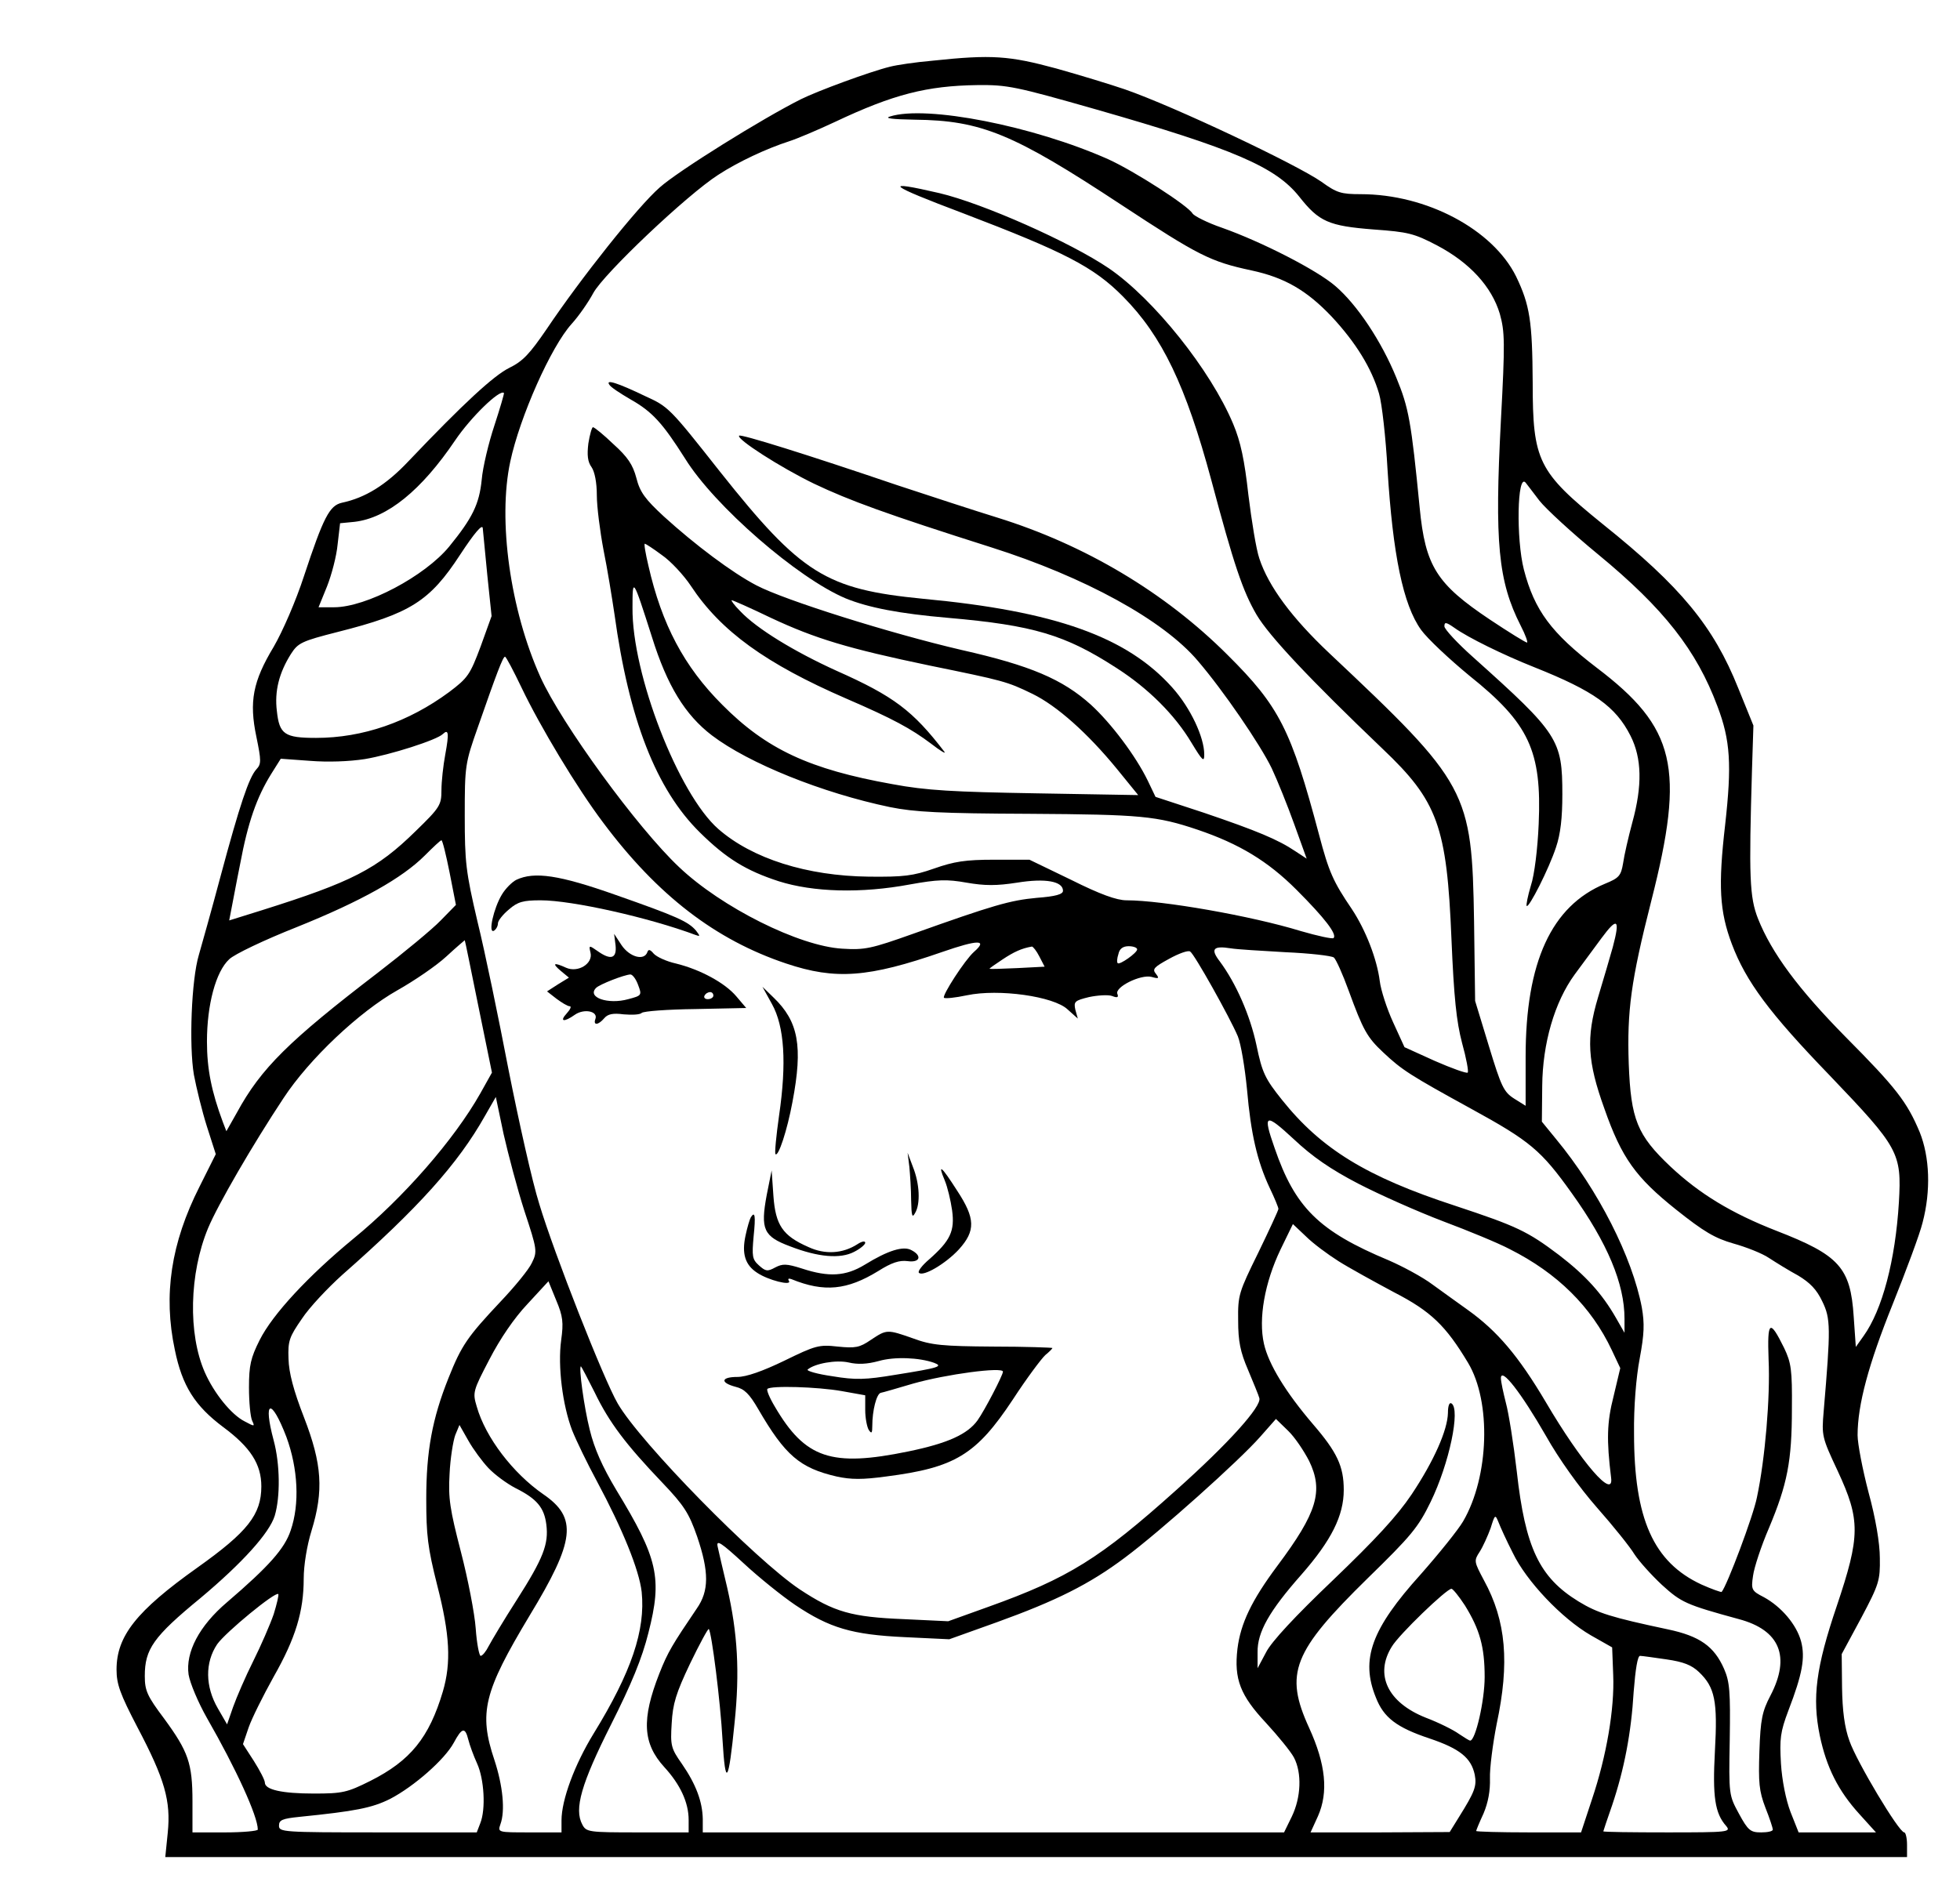
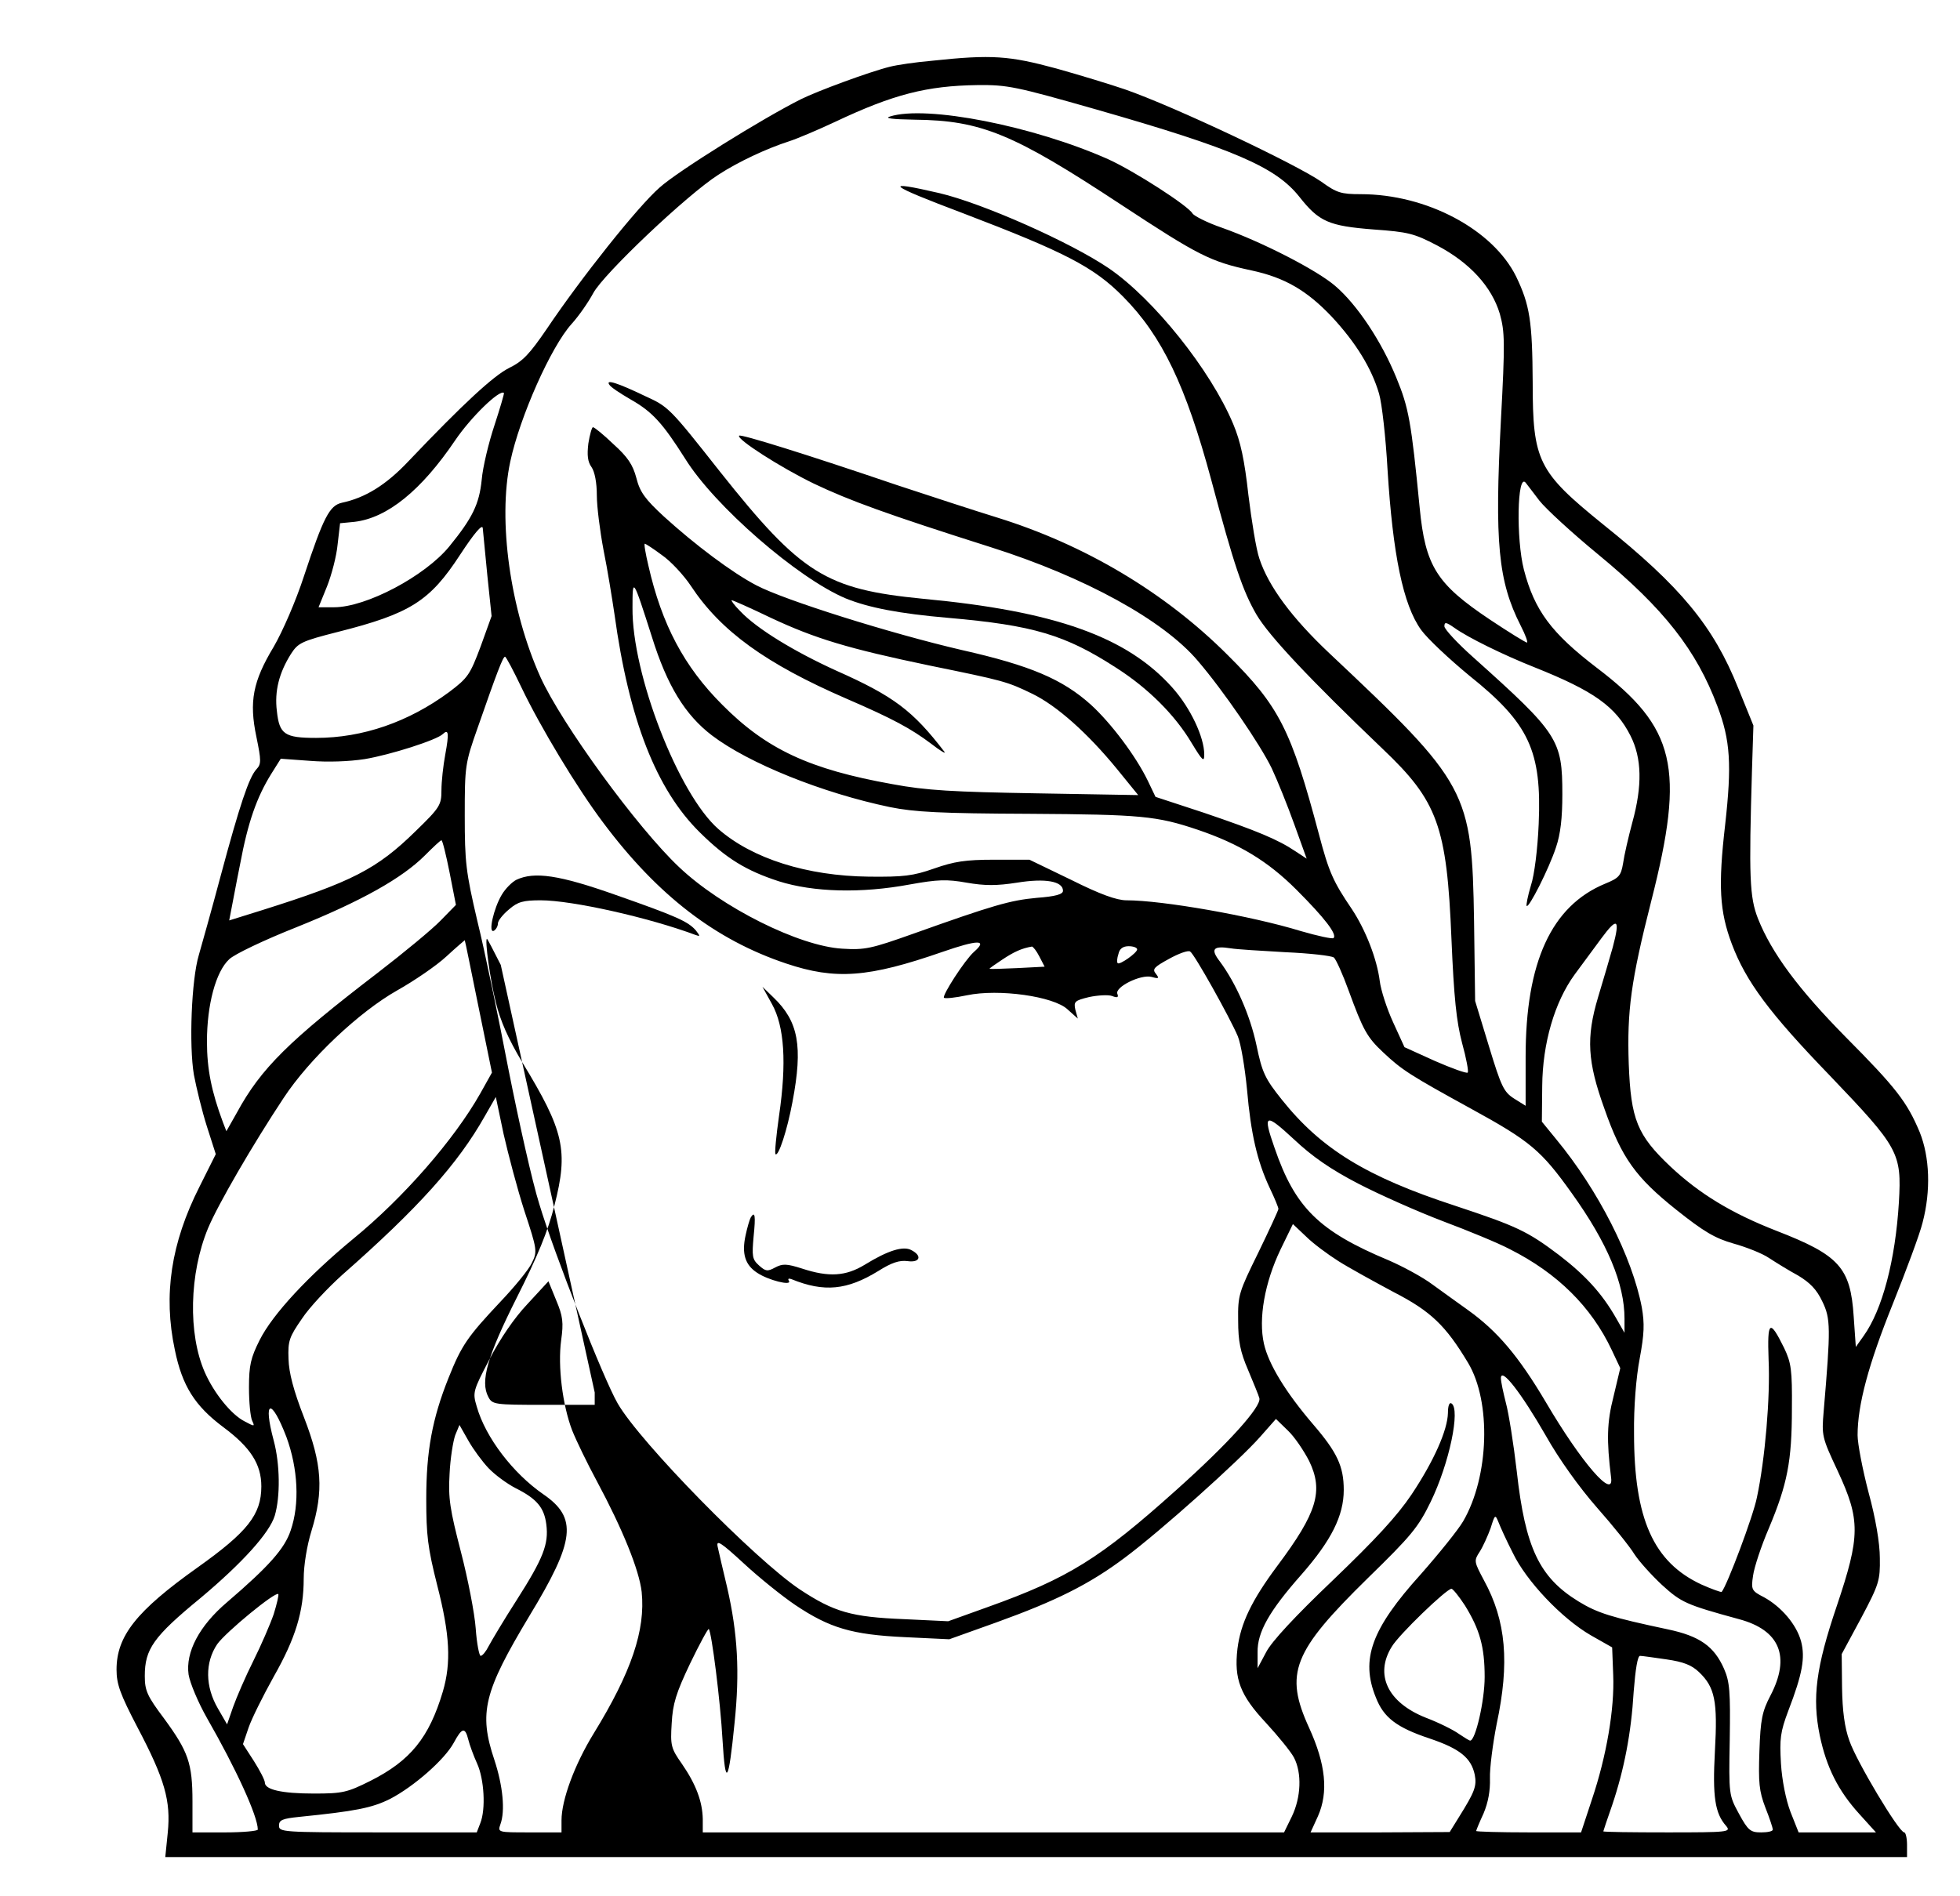
<svg xmlns="http://www.w3.org/2000/svg" version="1.0" width="555pt" height="537pt" viewBox="0 0 555 537" preserveAspectRatio="xMidYMid meet">
  <g transform="translate(0,537) scale(0.1,-0.1)" fill="#000000" stroke="none">
-     <path d="M2640 5198 c-47 -4 -101 -12 -120 -17 -57 -14 -206 -69 -252 -92 -108 -54 -349 -204 -400 -250 -62 -54 -224 -258 -320 -401 -48 -70 -67 -91 -106 -110 -44 -22 -128 -99 -285 -264 -64 -68 -123 -104 -189 -118 -35 -8 -52 -41 -107 -207 -23 -71 -61 -158 -86 -201 -59 -98 -70 -155 -49 -255 14 -68 14 -77 0 -92 -21 -23 -47 -100 -102 -305 -25 -94 -53 -193 -61 -221 -21 -70 -28 -256 -14 -339 7 -37 23 -103 37 -147 l25 -78 -46 -92 c-81 -160 -103 -307 -70 -462 21 -103 57 -159 137 -219 77 -57 108 -105 108 -168 0 -80 -39 -129 -181 -230 -173 -123 -229 -194 -229 -289 0 -41 10 -69 59 -163 78 -148 95 -209 86 -299 l-7 -69 2466 0 2466 0 0 35 c0 19 -4 35 -8 35 -15 0 -135 201 -155 259 -14 38 -20 86 -21 151 l-1 95 55 102 c51 96 54 107 53 170 0 42 -12 113 -32 186 -17 65 -31 138 -31 162 0 86 31 201 99 370 38 95 77 199 85 232 24 91 20 186 -8 256 -36 86 -67 126 -210 270 -133 135 -209 237 -248 335 -24 61 -26 118 -17 422 l4 125 -43 106 c-70 175 -162 287 -383 464 -184 149 -199 179 -199 402 -1 173 -8 219 -47 300 -66 133 -253 233 -440 233 -56 0 -68 4 -111 35 -70 49 -416 213 -557 262 -38 13 -126 40 -194 59 -133 36 -182 40 -351 22z m464 -138 c391 -112 508 -163 575 -247 56 -71 83 -83 211 -93 97 -7 114 -11 179 -45 93 -49 155 -117 178 -194 14 -51 15 -79 3 -302 -18 -345 -8 -455 56 -581 14 -27 21 -48 18 -48 -4 0 -51 29 -105 65 -151 101 -183 151 -199 317 -24 245 -31 283 -66 368 -42 103 -111 207 -173 260 -52 45 -208 125 -321 165 -41 14 -78 33 -83 40 -12 22 -166 121 -239 154 -211 94 -515 154 -618 121 -17 -5 7 -8 70 -9 189 -2 280 -40 585 -241 219 -144 252 -161 369 -186 93 -20 156 -56 227 -131 68 -73 113 -146 134 -218 8 -27 19 -124 24 -215 15 -241 44 -383 95 -454 18 -25 80 -83 137 -130 169 -135 205 -213 196 -420 -3 -70 -12 -144 -22 -174 -9 -30 -14 -56 -12 -58 6 -7 63 105 83 166 13 38 18 84 18 150 0 155 -11 172 -252 388 -45 40 -82 80 -82 88 0 13 5 12 28 -4 39 -28 139 -77 227 -112 168 -67 230 -111 272 -194 32 -63 34 -141 5 -246 -11 -41 -23 -93 -26 -115 -6 -36 -12 -42 -51 -58 -152 -63 -225 -222 -225 -490 l0 -139 -32 20 c-30 19 -37 34 -72 149 l-39 128 -3 225 c-6 371 -17 390 -410 760 -106 100 -172 189 -198 268 -9 26 -22 107 -31 180 -11 99 -22 151 -43 201 -64 153 -225 354 -352 441 -109 74 -357 184 -480 213 -164 38 -148 24 67 -57 288 -110 370 -152 453 -236 111 -112 178 -253 250 -520 64 -240 89 -314 128 -381 36 -61 152 -184 357 -380 156 -148 182 -219 195 -539 7 -165 14 -233 30 -294 12 -43 19 -81 16 -84 -3 -3 -45 12 -93 33 l-86 39 -32 70 c-18 39 -35 92 -38 117 -8 63 -40 145 -79 204 -53 78 -65 105 -93 211 -79 297 -112 363 -259 509 -177 177 -404 312 -652 389 -65 20 -193 62 -284 92 -256 87 -442 145 -447 140 -9 -9 117 -90 212 -136 101 -48 205 -86 501 -180 265 -84 488 -206 586 -322 72 -84 176 -236 209 -304 16 -34 45 -106 64 -159 l35 -97 -32 21 c-49 33 -109 58 -259 109 l-137 45 -22 46 c-34 70 -104 163 -161 215 -80 72 -171 111 -366 155 -202 47 -501 141 -581 183 -69 36 -174 115 -262 195 -53 49 -68 69 -78 109 -10 38 -25 60 -65 96 -28 27 -54 48 -58 48 -3 0 -9 -21 -13 -46 -4 -33 -2 -52 9 -67 9 -13 15 -44 15 -80 0 -32 9 -102 19 -155 11 -54 24 -135 31 -182 41 -298 118 -496 242 -618 75 -74 131 -108 223 -138 98 -31 233 -35 372 -9 78 14 104 15 160 5 52 -9 85 -9 143 0 80 13 130 4 130 -23 0 -10 -21 -16 -74 -20 -76 -7 -124 -21 -351 -102 -118 -42 -136 -46 -200 -42 -122 7 -342 117 -462 231 -118 111 -333 406 -393 539 -85 189 -121 443 -85 610 27 126 115 325 174 390 20 22 47 61 61 87 29 54 265 278 354 335 57 37 136 74 201 95 22 7 81 32 130 55 165 78 260 102 402 104 86 1 109 -4 337 -69z m-1704 -895 c-16 -48 -33 -118 -36 -154 -7 -69 -26 -108 -92 -189 -69 -84 -235 -172 -326 -172 l-44 0 24 59 c13 33 27 86 30 119 l7 60 41 4 c93 11 189 89 285 231 44 65 126 145 138 134 1 -2 -11 -43 -27 -92z m2959 -213 c18 -23 93 -92 166 -152 187 -154 279 -272 338 -430 37 -97 41 -166 22 -336 -20 -173 -16 -245 19 -338 40 -106 106 -195 277 -372 196 -205 204 -219 196 -359 -10 -165 -47 -305 -100 -379 l-22 -31 -6 86 c-9 139 -41 174 -219 243 -128 50 -218 105 -300 182 -94 89 -112 133 -118 291 -5 150 6 234 64 462 96 377 69 490 -155 660 -128 98 -176 162 -206 278 -22 86 -19 274 5 246 3 -4 21 -27 39 -51z m-2979 -212 l12 -115 -31 -86 c-30 -80 -36 -89 -89 -129 -115 -85 -245 -130 -377 -130 -89 0 -104 10 -111 76 -7 56 6 108 40 162 20 31 30 36 132 62 206 52 261 87 347 219 40 61 63 88 64 75 1 -10 7 -71 13 -134z m494 58 c25 -17 62 -57 82 -87 85 -129 213 -221 441 -320 132 -57 183 -85 239 -127 27 -21 44 -31 38 -23 -89 116 -143 157 -305 229 -119 54 -226 119 -273 169 -17 17 -27 31 -24 31 3 0 53 -22 111 -50 126 -59 219 -87 449 -135 210 -43 219 -45 291 -80 70 -34 157 -112 239 -212 l61 -75 -289 5 c-234 4 -311 8 -407 26 -235 42 -357 99 -482 225 -108 108 -171 227 -209 394 -8 34 -13 62 -10 62 2 0 24 -14 48 -32z m-28 -232 c43 -138 94 -221 170 -279 104 -79 312 -163 504 -203 69 -14 142 -18 395 -19 316 -2 360 -6 476 -45 118 -40 199 -89 280 -170 81 -81 116 -127 105 -137 -3 -3 -45 6 -93 20 -140 43 -392 87 -493 87 -28 0 -75 17 -157 58 l-118 57 -100 0 c-81 0 -113 -5 -170 -25 -60 -21 -86 -24 -185 -23 -175 2 -330 51 -426 135 -113 99 -245 439 -243 627 0 87 1 86 55 -83z m-369 -144 c52 -109 157 -284 231 -382 154 -206 318 -332 518 -399 140 -47 233 -40 443 33 101 35 129 35 89 0 -26 -23 -91 -124 -85 -130 3 -3 32 0 65 7 90 19 246 -3 285 -40 l29 -26 -7 25 c-5 23 -2 26 39 36 24 5 54 7 65 3 15 -6 19 -4 15 6 -8 19 66 56 97 48 21 -6 22 -4 12 9 -11 13 -5 19 37 42 27 15 54 25 60 21 12 -7 112 -186 135 -240 9 -22 20 -89 26 -150 11 -127 29 -204 64 -279 14 -29 25 -56 25 -60 0 -4 -26 -60 -57 -124 -55 -112 -58 -120 -57 -192 0 -59 6 -89 28 -140 15 -36 30 -72 32 -80 7 -23 -87 -128 -236 -261 -215 -193 -305 -249 -531 -330 l-114 -41 -126 6 c-148 6 -197 20 -294 84 -126 84 -452 416 -516 527 -40 69 -180 425 -222 565 -20 63 -58 234 -87 380 -28 146 -67 335 -88 420 -33 141 -36 168 -36 300 0 141 1 148 37 250 53 152 71 200 77 200 3 0 24 -40 47 -88z m-216 -188 c-6 -32 -11 -78 -11 -102 0 -42 -4 -49 -73 -116 -110 -108 -181 -144 -435 -224 l-93 -29 5 26 c3 14 14 75 26 134 22 118 47 189 88 255 l27 43 83 -6 c50 -4 110 -2 155 5 72 12 204 54 221 71 16 15 18 3 7 -57z m12 -335 l18 -92 -43 -44 c-24 -25 -104 -91 -178 -148 -252 -193 -331 -271 -399 -396 l-30 -53 -10 26 c-32 86 -45 150 -45 228 0 104 25 198 63 233 14 14 100 55 191 91 184 74 299 139 363 203 23 23 44 43 47 43 3 0 13 -41 23 -91z m3294 -211 c-8 -29 -27 -93 -42 -143 -34 -114 -30 -182 18 -315 49 -140 89 -195 203 -286 79 -63 110 -81 162 -96 36 -10 82 -28 101 -41 20 -13 57 -36 83 -50 33 -20 52 -39 68 -73 24 -49 24 -75 4 -311 -6 -70 -5 -74 40 -170 64 -138 64 -183 -3 -382 -59 -174 -70 -260 -48 -367 19 -90 52 -156 112 -222 l47 -52 -110 0 -109 0 -23 58 c-13 34 -24 89 -27 137 -4 70 -2 89 21 150 40 104 48 150 36 196 -13 48 -56 98 -105 125 -35 18 -37 21 -31 61 3 23 23 84 45 135 52 124 65 189 65 338 1 110 -2 130 -22 172 -41 83 -48 78 -44 -33 5 -106 -10 -282 -33 -390 -10 -52 -85 -251 -100 -268 -2 -1 -28 8 -57 21 -136 63 -191 186 -191 428 -1 75 6 160 16 212 13 70 14 99 6 145 -27 142 -123 332 -243 477 l-40 49 1 101 c1 121 35 238 92 316 20 27 54 73 76 103 45 61 53 54 32 -25z m-3212 -170 l38 -186 -33 -59 c-74 -131 -218 -296 -360 -412 -126 -104 -228 -213 -265 -287 -25 -50 -30 -71 -30 -134 0 -41 4 -83 9 -94 8 -17 7 -17 -21 -2 -38 19 -87 80 -113 139 -48 109 -44 280 9 408 28 67 126 236 214 369 73 111 214 244 322 305 48 27 111 70 139 96 28 26 52 46 52 46 1 -1 18 -86 39 -189z m1588 143 l15 -29 -77 -4 c-42 -2 -77 -3 -79 -2 -1 1 15 12 36 26 33 22 55 32 84 37 3 0 13 -12 21 -28z m277 20 c0 -10 -50 -45 -55 -39 -3 2 -2 14 2 26 3 15 13 22 29 22 13 0 24 -4 24 -9z m420 -8 c69 -3 130 -10 137 -15 6 -5 25 -47 42 -94 41 -112 52 -132 98 -175 53 -50 77 -65 248 -159 168 -92 199 -118 286 -240 101 -141 149 -256 149 -355 l0 -40 -24 42 c-40 70 -87 121 -161 178 -90 68 -120 82 -295 140 -251 82 -379 161 -490 300 -48 60 -56 77 -72 154 -18 85 -58 176 -104 238 -27 35 -19 45 31 37 17 -3 86 -7 155 -11z m-2155 -733 c36 -109 37 -115 21 -147 -8 -18 -49 -68 -89 -110 -93 -99 -110 -123 -147 -216 -46 -115 -63 -207 -63 -342 0 -103 4 -138 31 -245 36 -140 40 -219 16 -301 -39 -131 -92 -196 -205 -253 -66 -33 -79 -36 -160 -36 -91 0 -139 11 -139 31 0 7 -14 34 -31 61 l-31 48 16 47 c9 26 41 90 71 144 62 109 85 185 85 278 0 37 9 93 22 135 35 114 30 189 -21 321 -30 77 -43 127 -44 166 -2 51 2 62 38 114 21 32 73 87 114 124 216 190 328 315 404 450 l31 54 22 -105 c13 -57 39 -156 59 -218z m2362 77 c60 -31 168 -79 239 -106 72 -27 157 -62 189 -79 135 -68 231 -163 289 -286 l24 -51 -19 -80 c-19 -74 -20 -124 -7 -230 9 -65 -84 42 -185 214 -77 130 -137 201 -221 261 -27 19 -72 52 -100 72 -28 21 -84 51 -123 68 -199 83 -266 150 -324 319 -34 97 -27 100 55 24 52 -49 104 -85 183 -126z m-57 -219 c30 -19 101 -58 157 -88 105 -54 147 -95 210 -200 66 -110 60 -322 -14 -449 -14 -24 -68 -91 -120 -150 -140 -155 -171 -241 -127 -349 22 -57 59 -85 152 -116 86 -29 118 -55 128 -103 6 -32 0 -48 -45 -120 l-26 -42 -197 -1 -197 0 21 46 c30 68 22 147 -25 250 -71 155 -46 216 166 424 123 120 143 144 178 216 53 109 85 263 59 279 -6 4 -10 -7 -10 -27 -1 -48 -39 -135 -103 -231 -41 -61 -102 -127 -223 -243 -106 -101 -174 -174 -189 -204 l-24 -45 0 45 c-1 57 33 117 124 220 85 97 120 167 120 240 0 67 -19 107 -87 186 -77 90 -126 170 -139 228 -16 71 2 173 47 267 l35 72 37 -35 c20 -20 62 -51 92 -70z m-2201 -224 c-10 -74 4 -184 31 -255 12 -30 43 -94 70 -144 73 -136 120 -252 127 -314 11 -108 -29 -227 -136 -401 -54 -88 -91 -188 -91 -246 l0 -34 -91 0 c-89 0 -90 0 -82 23 14 38 7 109 -17 182 -45 134 -30 193 99 408 130 214 137 278 39 345 -85 59 -163 160 -188 248 -12 40 -11 44 36 134 30 58 70 117 108 157 l59 64 22 -54 c19 -45 21 -63 14 -113z m95 -148 c41 -85 88 -147 192 -256 61 -64 75 -86 98 -152 34 -100 34 -154 -1 -204 -69 -102 -82 -123 -106 -184 -51 -130 -47 -198 14 -265 45 -49 69 -100 69 -150 l0 -35 -145 0 c-138 0 -145 1 -156 22 -24 44 -3 116 81 283 58 115 88 188 106 260 40 156 27 211 -91 405 -40 67 -62 117 -75 170 -16 63 -32 180 -25 180 1 0 19 -34 39 -74z m2693 -122 c37 -66 95 -147 145 -204 46 -52 94 -112 106 -132 13 -20 48 -59 78 -87 55 -50 68 -56 218 -97 116 -31 147 -106 89 -217 -23 -44 -28 -67 -31 -157 -3 -89 -1 -113 17 -160 12 -30 21 -58 21 -62 0 -5 -15 -8 -33 -8 -30 0 -37 5 -63 53 -28 52 -29 52 -26 210 2 136 0 163 -16 200 -28 64 -69 93 -159 112 -160 34 -199 46 -253 79 -111 68 -151 152 -175 368 -9 78 -23 166 -31 195 -7 28 -14 59 -14 70 1 31 58 -43 127 -163z m-3566 -4 c33 -90 38 -190 12 -265 -17 -51 -61 -101 -180 -203 -79 -67 -118 -142 -109 -205 4 -24 27 -79 52 -123 82 -143 144 -278 144 -316 0 -4 -42 -8 -92 -8 l-93 0 0 88 c0 108 -12 141 -80 234 -48 64 -55 79 -55 121 0 76 24 111 158 221 118 99 195 184 210 233 16 54 15 146 -3 213 -31 116 -7 122 36 10z m2896 -68 c41 -85 23 -146 -90 -297 -73 -98 -104 -163 -113 -235 -10 -86 8 -132 81 -210 34 -37 70 -81 79 -98 23 -44 20 -113 -6 -167 l-22 -45 -823 0 -823 0 0 38 c-1 49 -19 98 -59 156 -31 44 -33 52 -29 115 3 55 12 85 52 169 27 56 51 100 53 98 8 -8 33 -205 39 -315 8 -135 17 -123 34 49 15 144 9 253 -21 384 -12 50 -24 102 -27 116 -4 20 10 11 74 -48 43 -40 109 -93 146 -118 97 -65 160 -84 310 -91 l126 -6 134 48 c169 61 263 108 363 183 101 75 324 275 383 342 l45 51 34 -33 c19 -18 45 -57 60 -86z m-2324 -20 c18 -19 52 -44 77 -57 60 -30 81 -55 87 -103 7 -55 -8 -95 -84 -214 -36 -56 -71 -115 -79 -130 -8 -16 -18 -28 -23 -28 -4 0 -11 35 -14 78 -3 42 -22 140 -42 217 -31 120 -36 151 -32 220 2 44 10 93 16 110 l12 29 25 -44 c14 -25 40 -60 57 -78z m2901 -241 c38 -79 138 -185 221 -233 l60 -34 3 -78 c4 -96 -19 -230 -60 -352 l-31 -94 -148 0 c-82 0 -149 2 -149 4 0 2 9 24 21 50 13 31 19 64 18 99 -1 28 8 98 19 154 37 173 27 292 -36 407 -28 53 -29 55 -12 81 9 14 23 45 31 67 12 39 13 39 22 17 5 -13 23 -53 41 -88z m-136 -148 c42 -68 56 -117 56 -203 0 -67 -26 -180 -41 -180 -3 0 -17 9 -32 19 -15 11 -57 32 -94 46 -108 43 -145 122 -96 201 20 34 155 164 169 164 4 0 21 -21 38 -47z m-3373 -25 c-10 -29 -36 -89 -58 -133 -22 -44 -47 -102 -57 -130 l-17 -49 -26 45 c-36 62 -37 130 -2 182 24 34 165 150 173 142 2 -2 -4 -28 -13 -57z m3944 -128 c48 -7 71 -16 92 -36 45 -43 53 -82 45 -224 -7 -129 0 -176 32 -212 14 -17 6 -18 -166 -18 -100 0 -182 1 -182 3 0 1 11 34 25 74 34 101 54 204 61 322 5 63 11 101 18 101 6 0 40 -5 75 -10z m-3393 -227 c4 -16 15 -46 25 -68 20 -44 25 -129 9 -169 l-10 -26 -280 0 c-270 0 -280 1 -280 19 0 16 9 20 58 25 158 16 205 25 257 51 67 35 154 111 180 159 23 43 32 45 41 9z" />
+     <path d="M2640 5198 c-47 -4 -101 -12 -120 -17 -57 -14 -206 -69 -252 -92 -108 -54 -349 -204 -400 -250 -62 -54 -224 -258 -320 -401 -48 -70 -67 -91 -106 -110 -44 -22 -128 -99 -285 -264 -64 -68 -123 -104 -189 -118 -35 -8 -52 -41 -107 -207 -23 -71 -61 -158 -86 -201 -59 -98 -70 -155 -49 -255 14 -68 14 -77 0 -92 -21 -23 -47 -100 -102 -305 -25 -94 -53 -193 -61 -221 -21 -70 -28 -256 -14 -339 7 -37 23 -103 37 -147 l25 -78 -46 -92 c-81 -160 -103 -307 -70 -462 21 -103 57 -159 137 -219 77 -57 108 -105 108 -168 0 -80 -39 -129 -181 -230 -173 -123 -229 -194 -229 -289 0 -41 10 -69 59 -163 78 -148 95 -209 86 -299 l-7 -69 2466 0 2466 0 0 35 c0 19 -4 35 -8 35 -15 0 -135 201 -155 259 -14 38 -20 86 -21 151 l-1 95 55 102 c51 96 54 107 53 170 0 42 -12 113 -32 186 -17 65 -31 138 -31 162 0 86 31 201 99 370 38 95 77 199 85 232 24 91 20 186 -8 256 -36 86 -67 126 -210 270 -133 135 -209 237 -248 335 -24 61 -26 118 -17 422 l4 125 -43 106 c-70 175 -162 287 -383 464 -184 149 -199 179 -199 402 -1 173 -8 219 -47 300 -66 133 -253 233 -440 233 -56 0 -68 4 -111 35 -70 49 -416 213 -557 262 -38 13 -126 40 -194 59 -133 36 -182 40 -351 22z m464 -138 c391 -112 508 -163 575 -247 56 -71 83 -83 211 -93 97 -7 114 -11 179 -45 93 -49 155 -117 178 -194 14 -51 15 -79 3 -302 -18 -345 -8 -455 56 -581 14 -27 21 -48 18 -48 -4 0 -51 29 -105 65 -151 101 -183 151 -199 317 -24 245 -31 283 -66 368 -42 103 -111 207 -173 260 -52 45 -208 125 -321 165 -41 14 -78 33 -83 40 -12 22 -166 121 -239 154 -211 94 -515 154 -618 121 -17 -5 7 -8 70 -9 189 -2 280 -40 585 -241 219 -144 252 -161 369 -186 93 -20 156 -56 227 -131 68 -73 113 -146 134 -218 8 -27 19 -124 24 -215 15 -241 44 -383 95 -454 18 -25 80 -83 137 -130 169 -135 205 -213 196 -420 -3 -70 -12 -144 -22 -174 -9 -30 -14 -56 -12 -58 6 -7 63 105 83 166 13 38 18 84 18 150 0 155 -11 172 -252 388 -45 40 -82 80 -82 88 0 13 5 12 28 -4 39 -28 139 -77 227 -112 168 -67 230 -111 272 -194 32 -63 34 -141 5 -246 -11 -41 -23 -93 -26 -115 -6 -36 -12 -42 -51 -58 -152 -63 -225 -222 -225 -490 l0 -139 -32 20 c-30 19 -37 34 -72 149 l-39 128 -3 225 c-6 371 -17 390 -410 760 -106 100 -172 189 -198 268 -9 26 -22 107 -31 180 -11 99 -22 151 -43 201 -64 153 -225 354 -352 441 -109 74 -357 184 -480 213 -164 38 -148 24 67 -57 288 -110 370 -152 453 -236 111 -112 178 -253 250 -520 64 -240 89 -314 128 -381 36 -61 152 -184 357 -380 156 -148 182 -219 195 -539 7 -165 14 -233 30 -294 12 -43 19 -81 16 -84 -3 -3 -45 12 -93 33 l-86 39 -32 70 c-18 39 -35 92 -38 117 -8 63 -40 145 -79 204 -53 78 -65 105 -93 211 -79 297 -112 363 -259 509 -177 177 -404 312 -652 389 -65 20 -193 62 -284 92 -256 87 -442 145 -447 140 -9 -9 117 -90 212 -136 101 -48 205 -86 501 -180 265 -84 488 -206 586 -322 72 -84 176 -236 209 -304 16 -34 45 -106 64 -159 l35 -97 -32 21 c-49 33 -109 58 -259 109 l-137 45 -22 46 c-34 70 -104 163 -161 215 -80 72 -171 111 -366 155 -202 47 -501 141 -581 183 -69 36 -174 115 -262 195 -53 49 -68 69 -78 109 -10 38 -25 60 -65 96 -28 27 -54 48 -58 48 -3 0 -9 -21 -13 -46 -4 -33 -2 -52 9 -67 9 -13 15 -44 15 -80 0 -32 9 -102 19 -155 11 -54 24 -135 31 -182 41 -298 118 -496 242 -618 75 -74 131 -108 223 -138 98 -31 233 -35 372 -9 78 14 104 15 160 5 52 -9 85 -9 143 0 80 13 130 4 130 -23 0 -10 -21 -16 -74 -20 -76 -7 -124 -21 -351 -102 -118 -42 -136 -46 -200 -42 -122 7 -342 117 -462 231 -118 111 -333 406 -393 539 -85 189 -121 443 -85 610 27 126 115 325 174 390 20 22 47 61 61 87 29 54 265 278 354 335 57 37 136 74 201 95 22 7 81 32 130 55 165 78 260 102 402 104 86 1 109 -4 337 -69z m-1704 -895 c-16 -48 -33 -118 -36 -154 -7 -69 -26 -108 -92 -189 -69 -84 -235 -172 -326 -172 l-44 0 24 59 c13 33 27 86 30 119 l7 60 41 4 c93 11 189 89 285 231 44 65 126 145 138 134 1 -2 -11 -43 -27 -92z m2959 -213 c18 -23 93 -92 166 -152 187 -154 279 -272 338 -430 37 -97 41 -166 22 -336 -20 -173 -16 -245 19 -338 40 -106 106 -195 277 -372 196 -205 204 -219 196 -359 -10 -165 -47 -305 -100 -379 l-22 -31 -6 86 c-9 139 -41 174 -219 243 -128 50 -218 105 -300 182 -94 89 -112 133 -118 291 -5 150 6 234 64 462 96 377 69 490 -155 660 -128 98 -176 162 -206 278 -22 86 -19 274 5 246 3 -4 21 -27 39 -51z m-2979 -212 l12 -115 -31 -86 c-30 -80 -36 -89 -89 -129 -115 -85 -245 -130 -377 -130 -89 0 -104 10 -111 76 -7 56 6 108 40 162 20 31 30 36 132 62 206 52 261 87 347 219 40 61 63 88 64 75 1 -10 7 -71 13 -134z m494 58 c25 -17 62 -57 82 -87 85 -129 213 -221 441 -320 132 -57 183 -85 239 -127 27 -21 44 -31 38 -23 -89 116 -143 157 -305 229 -119 54 -226 119 -273 169 -17 17 -27 31 -24 31 3 0 53 -22 111 -50 126 -59 219 -87 449 -135 210 -43 219 -45 291 -80 70 -34 157 -112 239 -212 l61 -75 -289 5 c-234 4 -311 8 -407 26 -235 42 -357 99 -482 225 -108 108 -171 227 -209 394 -8 34 -13 62 -10 62 2 0 24 -14 48 -32z m-28 -232 c43 -138 94 -221 170 -279 104 -79 312 -163 504 -203 69 -14 142 -18 395 -19 316 -2 360 -6 476 -45 118 -40 199 -89 280 -170 81 -81 116 -127 105 -137 -3 -3 -45 6 -93 20 -140 43 -392 87 -493 87 -28 0 -75 17 -157 58 l-118 57 -100 0 c-81 0 -113 -5 -170 -25 -60 -21 -86 -24 -185 -23 -175 2 -330 51 -426 135 -113 99 -245 439 -243 627 0 87 1 86 55 -83z m-369 -144 c52 -109 157 -284 231 -382 154 -206 318 -332 518 -399 140 -47 233 -40 443 33 101 35 129 35 89 0 -26 -23 -91 -124 -85 -130 3 -3 32 0 65 7 90 19 246 -3 285 -40 l29 -26 -7 25 c-5 23 -2 26 39 36 24 5 54 7 65 3 15 -6 19 -4 15 6 -8 19 66 56 97 48 21 -6 22 -4 12 9 -11 13 -5 19 37 42 27 15 54 25 60 21 12 -7 112 -186 135 -240 9 -22 20 -89 26 -150 11 -127 29 -204 64 -279 14 -29 25 -56 25 -60 0 -4 -26 -60 -57 -124 -55 -112 -58 -120 -57 -192 0 -59 6 -89 28 -140 15 -36 30 -72 32 -80 7 -23 -87 -128 -236 -261 -215 -193 -305 -249 -531 -330 l-114 -41 -126 6 c-148 6 -197 20 -294 84 -126 84 -452 416 -516 527 -40 69 -180 425 -222 565 -20 63 -58 234 -87 380 -28 146 -67 335 -88 420 -33 141 -36 168 -36 300 0 141 1 148 37 250 53 152 71 200 77 200 3 0 24 -40 47 -88z m-216 -188 c-6 -32 -11 -78 -11 -102 0 -42 -4 -49 -73 -116 -110 -108 -181 -144 -435 -224 l-93 -29 5 26 c3 14 14 75 26 134 22 118 47 189 88 255 l27 43 83 -6 c50 -4 110 -2 155 5 72 12 204 54 221 71 16 15 18 3 7 -57z m12 -335 l18 -92 -43 -44 c-24 -25 -104 -91 -178 -148 -252 -193 -331 -271 -399 -396 l-30 -53 -10 26 c-32 86 -45 150 -45 228 0 104 25 198 63 233 14 14 100 55 191 91 184 74 299 139 363 203 23 23 44 43 47 43 3 0 13 -41 23 -91z m3294 -211 c-8 -29 -27 -93 -42 -143 -34 -114 -30 -182 18 -315 49 -140 89 -195 203 -286 79 -63 110 -81 162 -96 36 -10 82 -28 101 -41 20 -13 57 -36 83 -50 33 -20 52 -39 68 -73 24 -49 24 -75 4 -311 -6 -70 -5 -74 40 -170 64 -138 64 -183 -3 -382 -59 -174 -70 -260 -48 -367 19 -90 52 -156 112 -222 l47 -52 -110 0 -109 0 -23 58 c-13 34 -24 89 -27 137 -4 70 -2 89 21 150 40 104 48 150 36 196 -13 48 -56 98 -105 125 -35 18 -37 21 -31 61 3 23 23 84 45 135 52 124 65 189 65 338 1 110 -2 130 -22 172 -41 83 -48 78 -44 -33 5 -106 -10 -282 -33 -390 -10 -52 -85 -251 -100 -268 -2 -1 -28 8 -57 21 -136 63 -191 186 -191 428 -1 75 6 160 16 212 13 70 14 99 6 145 -27 142 -123 332 -243 477 l-40 49 1 101 c1 121 35 238 92 316 20 27 54 73 76 103 45 61 53 54 32 -25z m-3212 -170 l38 -186 -33 -59 c-74 -131 -218 -296 -360 -412 -126 -104 -228 -213 -265 -287 -25 -50 -30 -71 -30 -134 0 -41 4 -83 9 -94 8 -17 7 -17 -21 -2 -38 19 -87 80 -113 139 -48 109 -44 280 9 408 28 67 126 236 214 369 73 111 214 244 322 305 48 27 111 70 139 96 28 26 52 46 52 46 1 -1 18 -86 39 -189z m1588 143 l15 -29 -77 -4 c-42 -2 -77 -3 -79 -2 -1 1 15 12 36 26 33 22 55 32 84 37 3 0 13 -12 21 -28z m277 20 c0 -10 -50 -45 -55 -39 -3 2 -2 14 2 26 3 15 13 22 29 22 13 0 24 -4 24 -9z m420 -8 c69 -3 130 -10 137 -15 6 -5 25 -47 42 -94 41 -112 52 -132 98 -175 53 -50 77 -65 248 -159 168 -92 199 -118 286 -240 101 -141 149 -256 149 -355 l0 -40 -24 42 c-40 70 -87 121 -161 178 -90 68 -120 82 -295 140 -251 82 -379 161 -490 300 -48 60 -56 77 -72 154 -18 85 -58 176 -104 238 -27 35 -19 45 31 37 17 -3 86 -7 155 -11z m-2155 -733 c36 -109 37 -115 21 -147 -8 -18 -49 -68 -89 -110 -93 -99 -110 -123 -147 -216 -46 -115 -63 -207 -63 -342 0 -103 4 -138 31 -245 36 -140 40 -219 16 -301 -39 -131 -92 -196 -205 -253 -66 -33 -79 -36 -160 -36 -91 0 -139 11 -139 31 0 7 -14 34 -31 61 l-31 48 16 47 c9 26 41 90 71 144 62 109 85 185 85 278 0 37 9 93 22 135 35 114 30 189 -21 321 -30 77 -43 127 -44 166 -2 51 2 62 38 114 21 32 73 87 114 124 216 190 328 315 404 450 l31 54 22 -105 c13 -57 39 -156 59 -218z m2362 77 c60 -31 168 -79 239 -106 72 -27 157 -62 189 -79 135 -68 231 -163 289 -286 l24 -51 -19 -80 c-19 -74 -20 -124 -7 -230 9 -65 -84 42 -185 214 -77 130 -137 201 -221 261 -27 19 -72 52 -100 72 -28 21 -84 51 -123 68 -199 83 -266 150 -324 319 -34 97 -27 100 55 24 52 -49 104 -85 183 -126z m-57 -219 c30 -19 101 -58 157 -88 105 -54 147 -95 210 -200 66 -110 60 -322 -14 -449 -14 -24 -68 -91 -120 -150 -140 -155 -171 -241 -127 -349 22 -57 59 -85 152 -116 86 -29 118 -55 128 -103 6 -32 0 -48 -45 -120 l-26 -42 -197 -1 -197 0 21 46 c30 68 22 147 -25 250 -71 155 -46 216 166 424 123 120 143 144 178 216 53 109 85 263 59 279 -6 4 -10 -7 -10 -27 -1 -48 -39 -135 -103 -231 -41 -61 -102 -127 -223 -243 -106 -101 -174 -174 -189 -204 l-24 -45 0 45 c-1 57 33 117 124 220 85 97 120 167 120 240 0 67 -19 107 -87 186 -77 90 -126 170 -139 228 -16 71 2 173 47 267 l35 72 37 -35 c20 -20 62 -51 92 -70z m-2201 -224 c-10 -74 4 -184 31 -255 12 -30 43 -94 70 -144 73 -136 120 -252 127 -314 11 -108 -29 -227 -136 -401 -54 -88 -91 -188 -91 -246 l0 -34 -91 0 c-89 0 -90 0 -82 23 14 38 7 109 -17 182 -45 134 -30 193 99 408 130 214 137 278 39 345 -85 59 -163 160 -188 248 -12 40 -11 44 36 134 30 58 70 117 108 157 l59 64 22 -54 c19 -45 21 -63 14 -113z m95 -148 l0 -35 -145 0 c-138 0 -145 1 -156 22 -24 44 -3 116 81 283 58 115 88 188 106 260 40 156 27 211 -91 405 -40 67 -62 117 -75 170 -16 63 -32 180 -25 180 1 0 19 -34 39 -74z m2693 -122 c37 -66 95 -147 145 -204 46 -52 94 -112 106 -132 13 -20 48 -59 78 -87 55 -50 68 -56 218 -97 116 -31 147 -106 89 -217 -23 -44 -28 -67 -31 -157 -3 -89 -1 -113 17 -160 12 -30 21 -58 21 -62 0 -5 -15 -8 -33 -8 -30 0 -37 5 -63 53 -28 52 -29 52 -26 210 2 136 0 163 -16 200 -28 64 -69 93 -159 112 -160 34 -199 46 -253 79 -111 68 -151 152 -175 368 -9 78 -23 166 -31 195 -7 28 -14 59 -14 70 1 31 58 -43 127 -163z m-3566 -4 c33 -90 38 -190 12 -265 -17 -51 -61 -101 -180 -203 -79 -67 -118 -142 -109 -205 4 -24 27 -79 52 -123 82 -143 144 -278 144 -316 0 -4 -42 -8 -92 -8 l-93 0 0 88 c0 108 -12 141 -80 234 -48 64 -55 79 -55 121 0 76 24 111 158 221 118 99 195 184 210 233 16 54 15 146 -3 213 -31 116 -7 122 36 10z m2896 -68 c41 -85 23 -146 -90 -297 -73 -98 -104 -163 -113 -235 -10 -86 8 -132 81 -210 34 -37 70 -81 79 -98 23 -44 20 -113 -6 -167 l-22 -45 -823 0 -823 0 0 38 c-1 49 -19 98 -59 156 -31 44 -33 52 -29 115 3 55 12 85 52 169 27 56 51 100 53 98 8 -8 33 -205 39 -315 8 -135 17 -123 34 49 15 144 9 253 -21 384 -12 50 -24 102 -27 116 -4 20 10 11 74 -48 43 -40 109 -93 146 -118 97 -65 160 -84 310 -91 l126 -6 134 48 c169 61 263 108 363 183 101 75 324 275 383 342 l45 51 34 -33 c19 -18 45 -57 60 -86z m-2324 -20 c18 -19 52 -44 77 -57 60 -30 81 -55 87 -103 7 -55 -8 -95 -84 -214 -36 -56 -71 -115 -79 -130 -8 -16 -18 -28 -23 -28 -4 0 -11 35 -14 78 -3 42 -22 140 -42 217 -31 120 -36 151 -32 220 2 44 10 93 16 110 l12 29 25 -44 c14 -25 40 -60 57 -78z m2901 -241 c38 -79 138 -185 221 -233 l60 -34 3 -78 c4 -96 -19 -230 -60 -352 l-31 -94 -148 0 c-82 0 -149 2 -149 4 0 2 9 24 21 50 13 31 19 64 18 99 -1 28 8 98 19 154 37 173 27 292 -36 407 -28 53 -29 55 -12 81 9 14 23 45 31 67 12 39 13 39 22 17 5 -13 23 -53 41 -88z m-136 -148 c42 -68 56 -117 56 -203 0 -67 -26 -180 -41 -180 -3 0 -17 9 -32 19 -15 11 -57 32 -94 46 -108 43 -145 122 -96 201 20 34 155 164 169 164 4 0 21 -21 38 -47z m-3373 -25 c-10 -29 -36 -89 -58 -133 -22 -44 -47 -102 -57 -130 l-17 -49 -26 45 c-36 62 -37 130 -2 182 24 34 165 150 173 142 2 -2 -4 -28 -13 -57z m3944 -128 c48 -7 71 -16 92 -36 45 -43 53 -82 45 -224 -7 -129 0 -176 32 -212 14 -17 6 -18 -166 -18 -100 0 -182 1 -182 3 0 1 11 34 25 74 34 101 54 204 61 322 5 63 11 101 18 101 6 0 40 -5 75 -10z m-3393 -227 c4 -16 15 -46 25 -68 20 -44 25 -129 9 -169 l-10 -26 -280 0 c-270 0 -280 1 -280 19 0 16 9 20 58 25 158 16 205 25 257 51 67 35 154 111 180 159 23 43 32 45 41 9z" />
    <path d="M1725 4281 c3 -7 31 -25 60 -42 62 -35 91 -67 155 -168 83 -134 319 -339 455 -396 64 -26 151 -43 290 -55 241 -21 331 -48 475 -141 91 -58 167 -134 214 -213 31 -51 36 -56 36 -33 0 49 -39 132 -90 189 -128 144 -332 217 -706 252 -276 27 -345 70 -576 361 -142 180 -145 183 -211 213 -79 38 -112 48 -102 33z" />
    <path d="M1462 2878 c-12 -6 -31 -25 -41 -42 -23 -38 -40 -112 -22 -102 6 4 11 13 11 21 0 7 14 25 31 39 25 22 41 26 90 26 89 0 307 -49 438 -98 14 -5 14 -4 2 12 -22 26 -56 41 -227 101 -161 57 -231 67 -282 43z" />
-     <path d="M1743 2693 c4 -38 -13 -44 -52 -16 -23 16 -24 16 -19 -5 8 -31 -35 -58 -69 -43 -35 16 -41 13 -15 -9 l23 -19 -31 -19 -31 -20 27 -21 c15 -11 31 -21 37 -21 6 0 2 -9 -8 -20 -22 -24 -8 -26 23 -4 26 18 66 10 58 -12 -7 -19 8 -18 25 2 10 12 25 15 55 11 24 -2 46 -1 51 4 5 5 73 10 152 11 l144 3 -28 33 c-32 38 -102 76 -171 93 -27 6 -55 19 -63 28 -10 12 -15 13 -18 4 -9 -25 -50 -14 -73 20 l-21 32 4 -32z m64 -113 c11 -29 10 -30 -28 -40 -57 -16 -118 5 -91 32 10 10 79 37 97 38 6 0 16 -13 22 -30z m213 -30 c0 -5 -7 -10 -16 -10 -8 0 -12 5 -9 10 3 6 10 10 16 10 5 0 9 -4 9 -10z" />
    <path d="M2186 2526 c35 -63 42 -166 20 -316 -8 -57 -13 -107 -10 -109 8 -8 33 67 48 148 30 158 17 228 -54 296 l-31 30 27 -49z" />
-     <path d="M2575 2065 c2 -22 5 -65 5 -95 1 -44 3 -51 11 -36 16 26 13 84 -6 131 l-15 40 5 -40z" />
-     <path d="M2675 2027 c8 -19 17 -57 21 -85 8 -59 -5 -86 -65 -139 -20 -17 -33 -34 -29 -38 12 -12 76 26 113 66 48 53 47 88 -5 167 -44 69 -56 79 -35 29z" />
-     <path d="M2171 1985 c-18 -97 -9 -117 66 -145 80 -31 142 -36 181 -16 18 9 32 21 32 26 0 6 -10 4 -22 -4 -42 -27 -92 -30 -139 -8 -73 32 -93 62 -99 145 l-5 72 -14 -70z" />
    <path d="M2126 1922 c-3 -5 -10 -28 -15 -52 -11 -51 -1 -83 33 -105 31 -21 99 -38 90 -23 -4 6 -1 8 7 5 93 -38 158 -31 246 23 38 24 60 31 83 28 35 -5 42 15 11 31 -23 13 -67 -1 -132 -41 -54 -33 -102 -36 -178 -11 -44 14 -55 14 -76 3 -22 -12 -27 -11 -46 6 -19 17 -20 26 -15 82 6 58 4 73 -8 54z" />
-     <path d="M2466 1575 c-32 -22 -44 -24 -94 -19 -53 6 -63 3 -151 -40 -62 -30 -108 -46 -133 -46 -46 0 -50 -16 -5 -28 25 -6 39 -20 64 -63 76 -131 118 -167 222 -191 41 -9 74 -9 140 0 195 25 255 61 359 218 39 60 81 116 92 126 11 9 20 18 20 20 0 1 -75 4 -168 4 -143 1 -175 4 -226 23 -74 26 -75 26 -120 -4z m179 -65 c26 -10 16 -14 -110 -34 -84 -14 -112 -15 -178 -4 -42 6 -74 15 -70 19 20 17 80 28 116 20 25 -6 52 -5 85 4 45 13 115 10 157 -5z m195 -25 c0 -10 -52 -110 -72 -138 -28 -39 -84 -65 -196 -88 -218 -45 -292 -20 -378 127 -15 25 -24 47 -21 50 9 10 142 6 210 -6 l67 -12 0 -42 c0 -22 5 -48 10 -56 8 -12 10 -9 10 11 0 44 12 91 24 94 6 1 47 13 91 26 95 27 255 48 255 34z" />
  </g>
</svg>